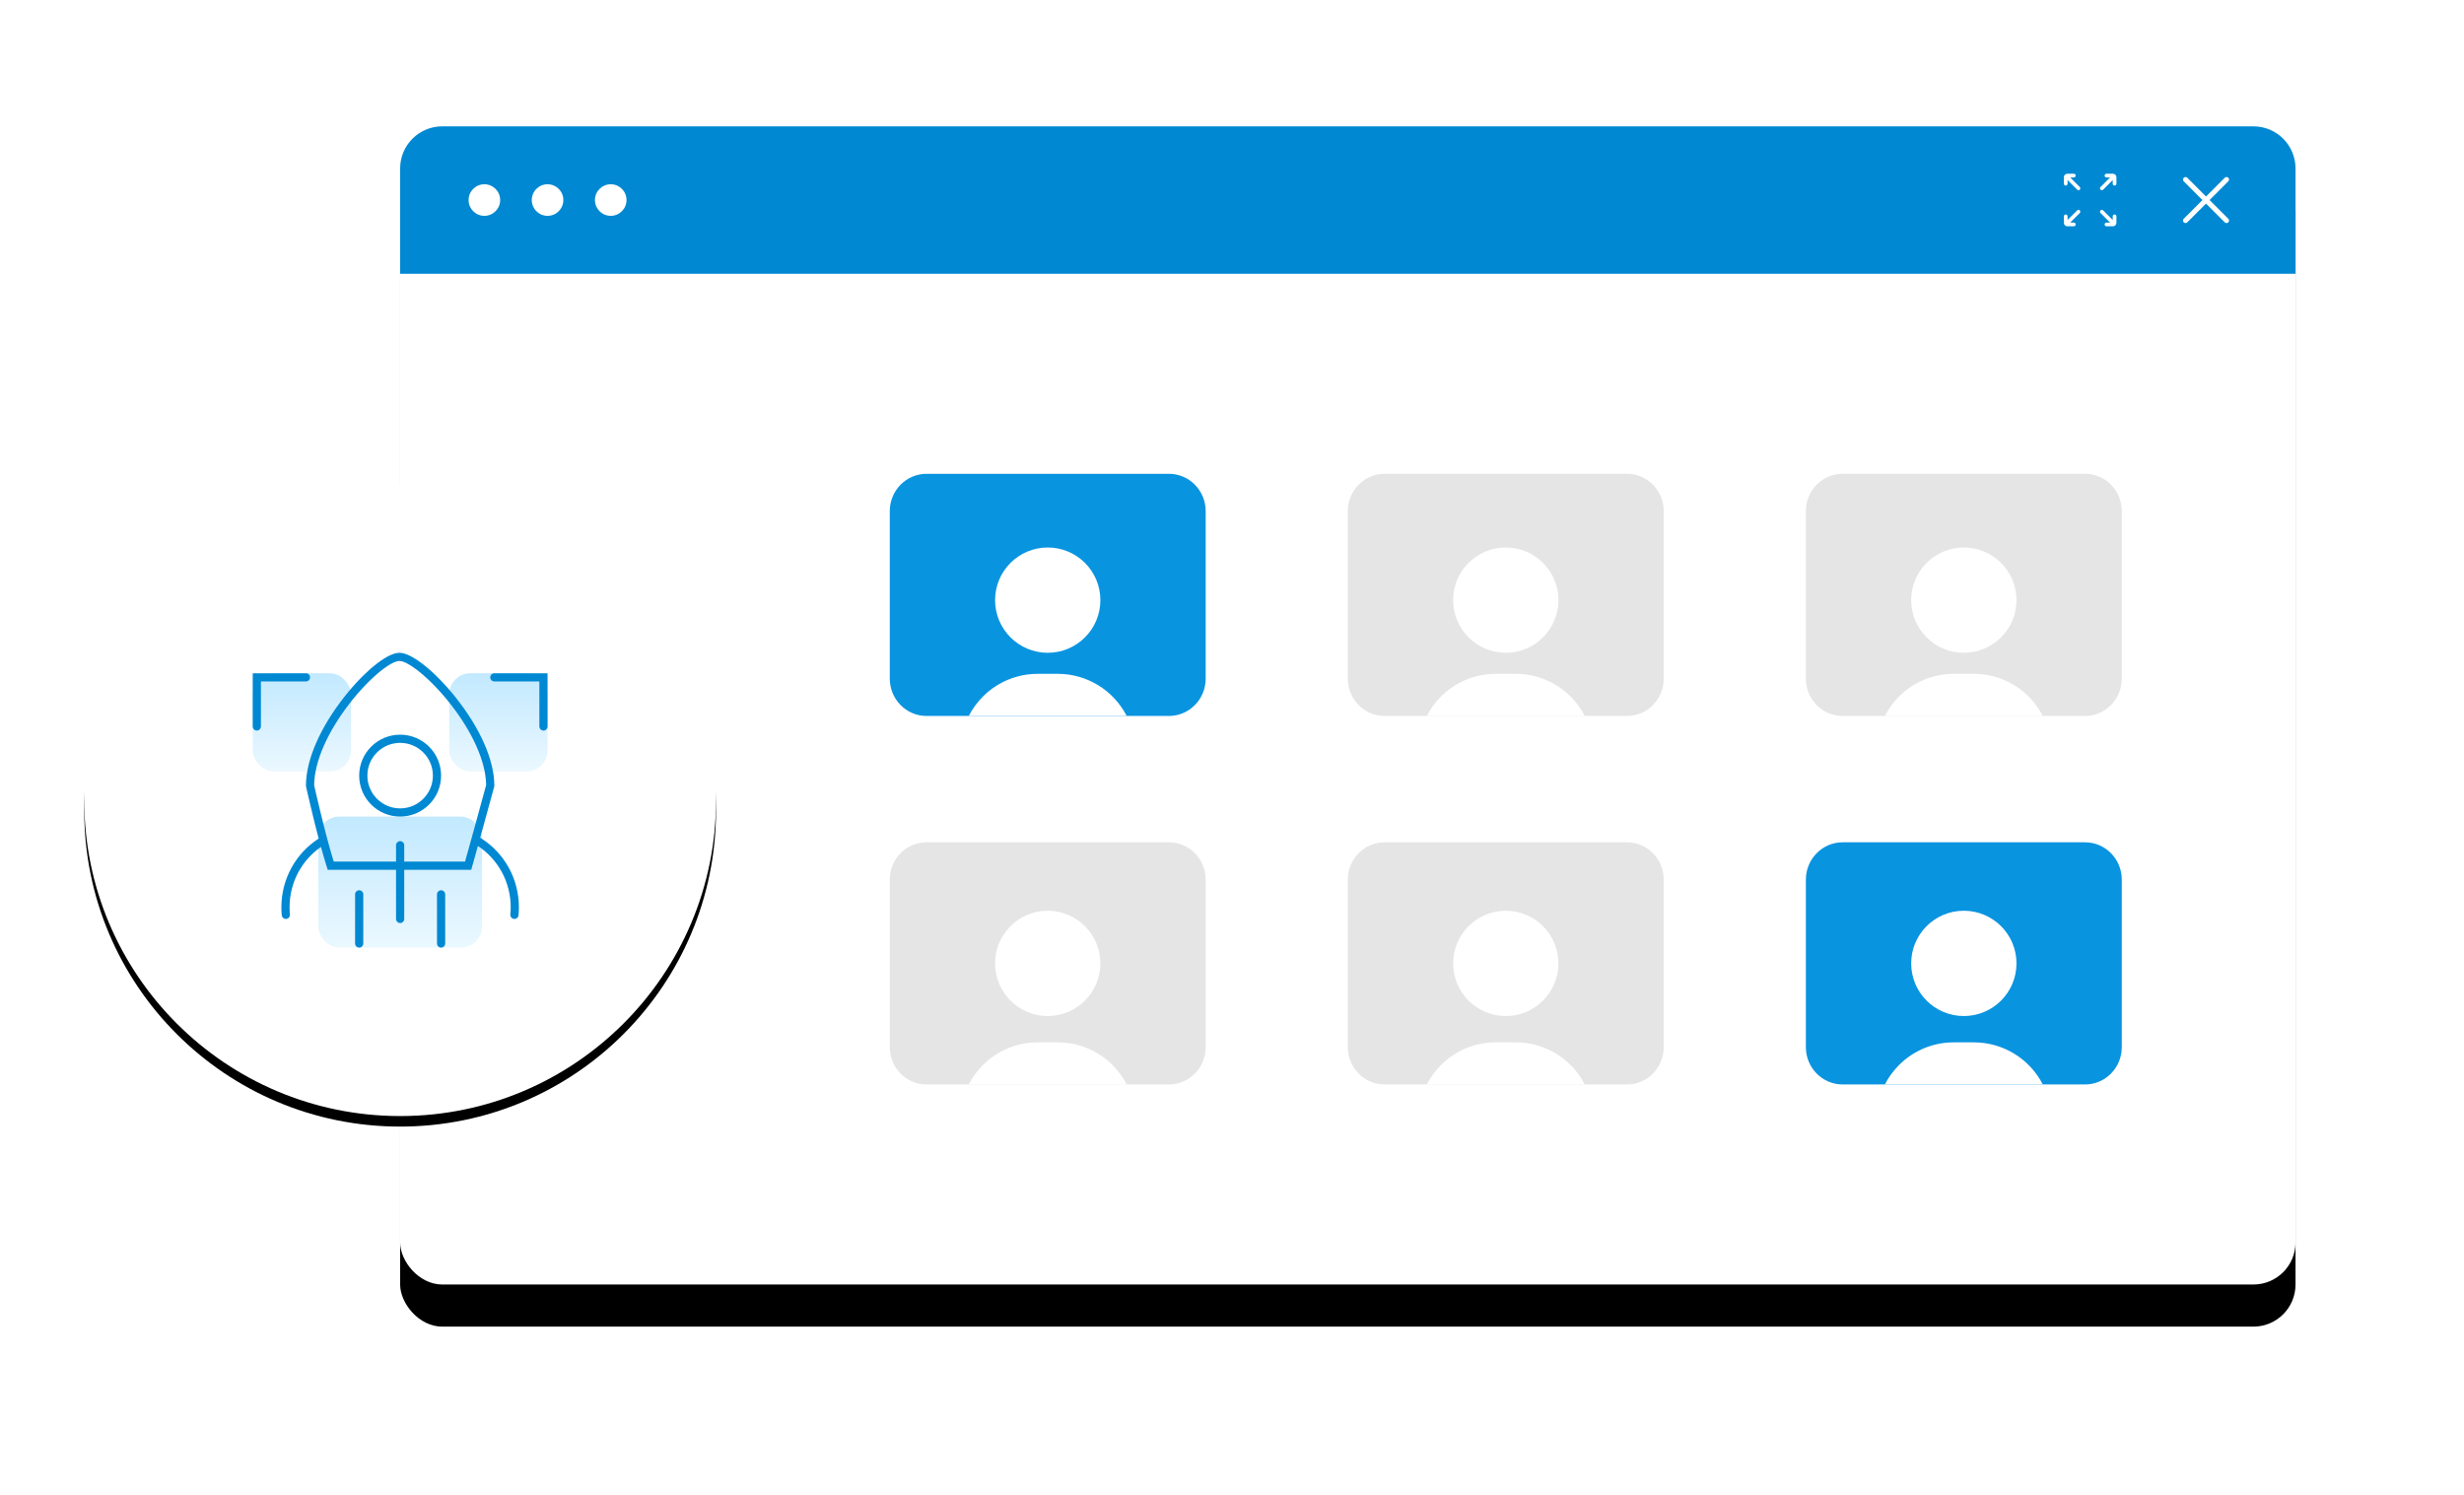
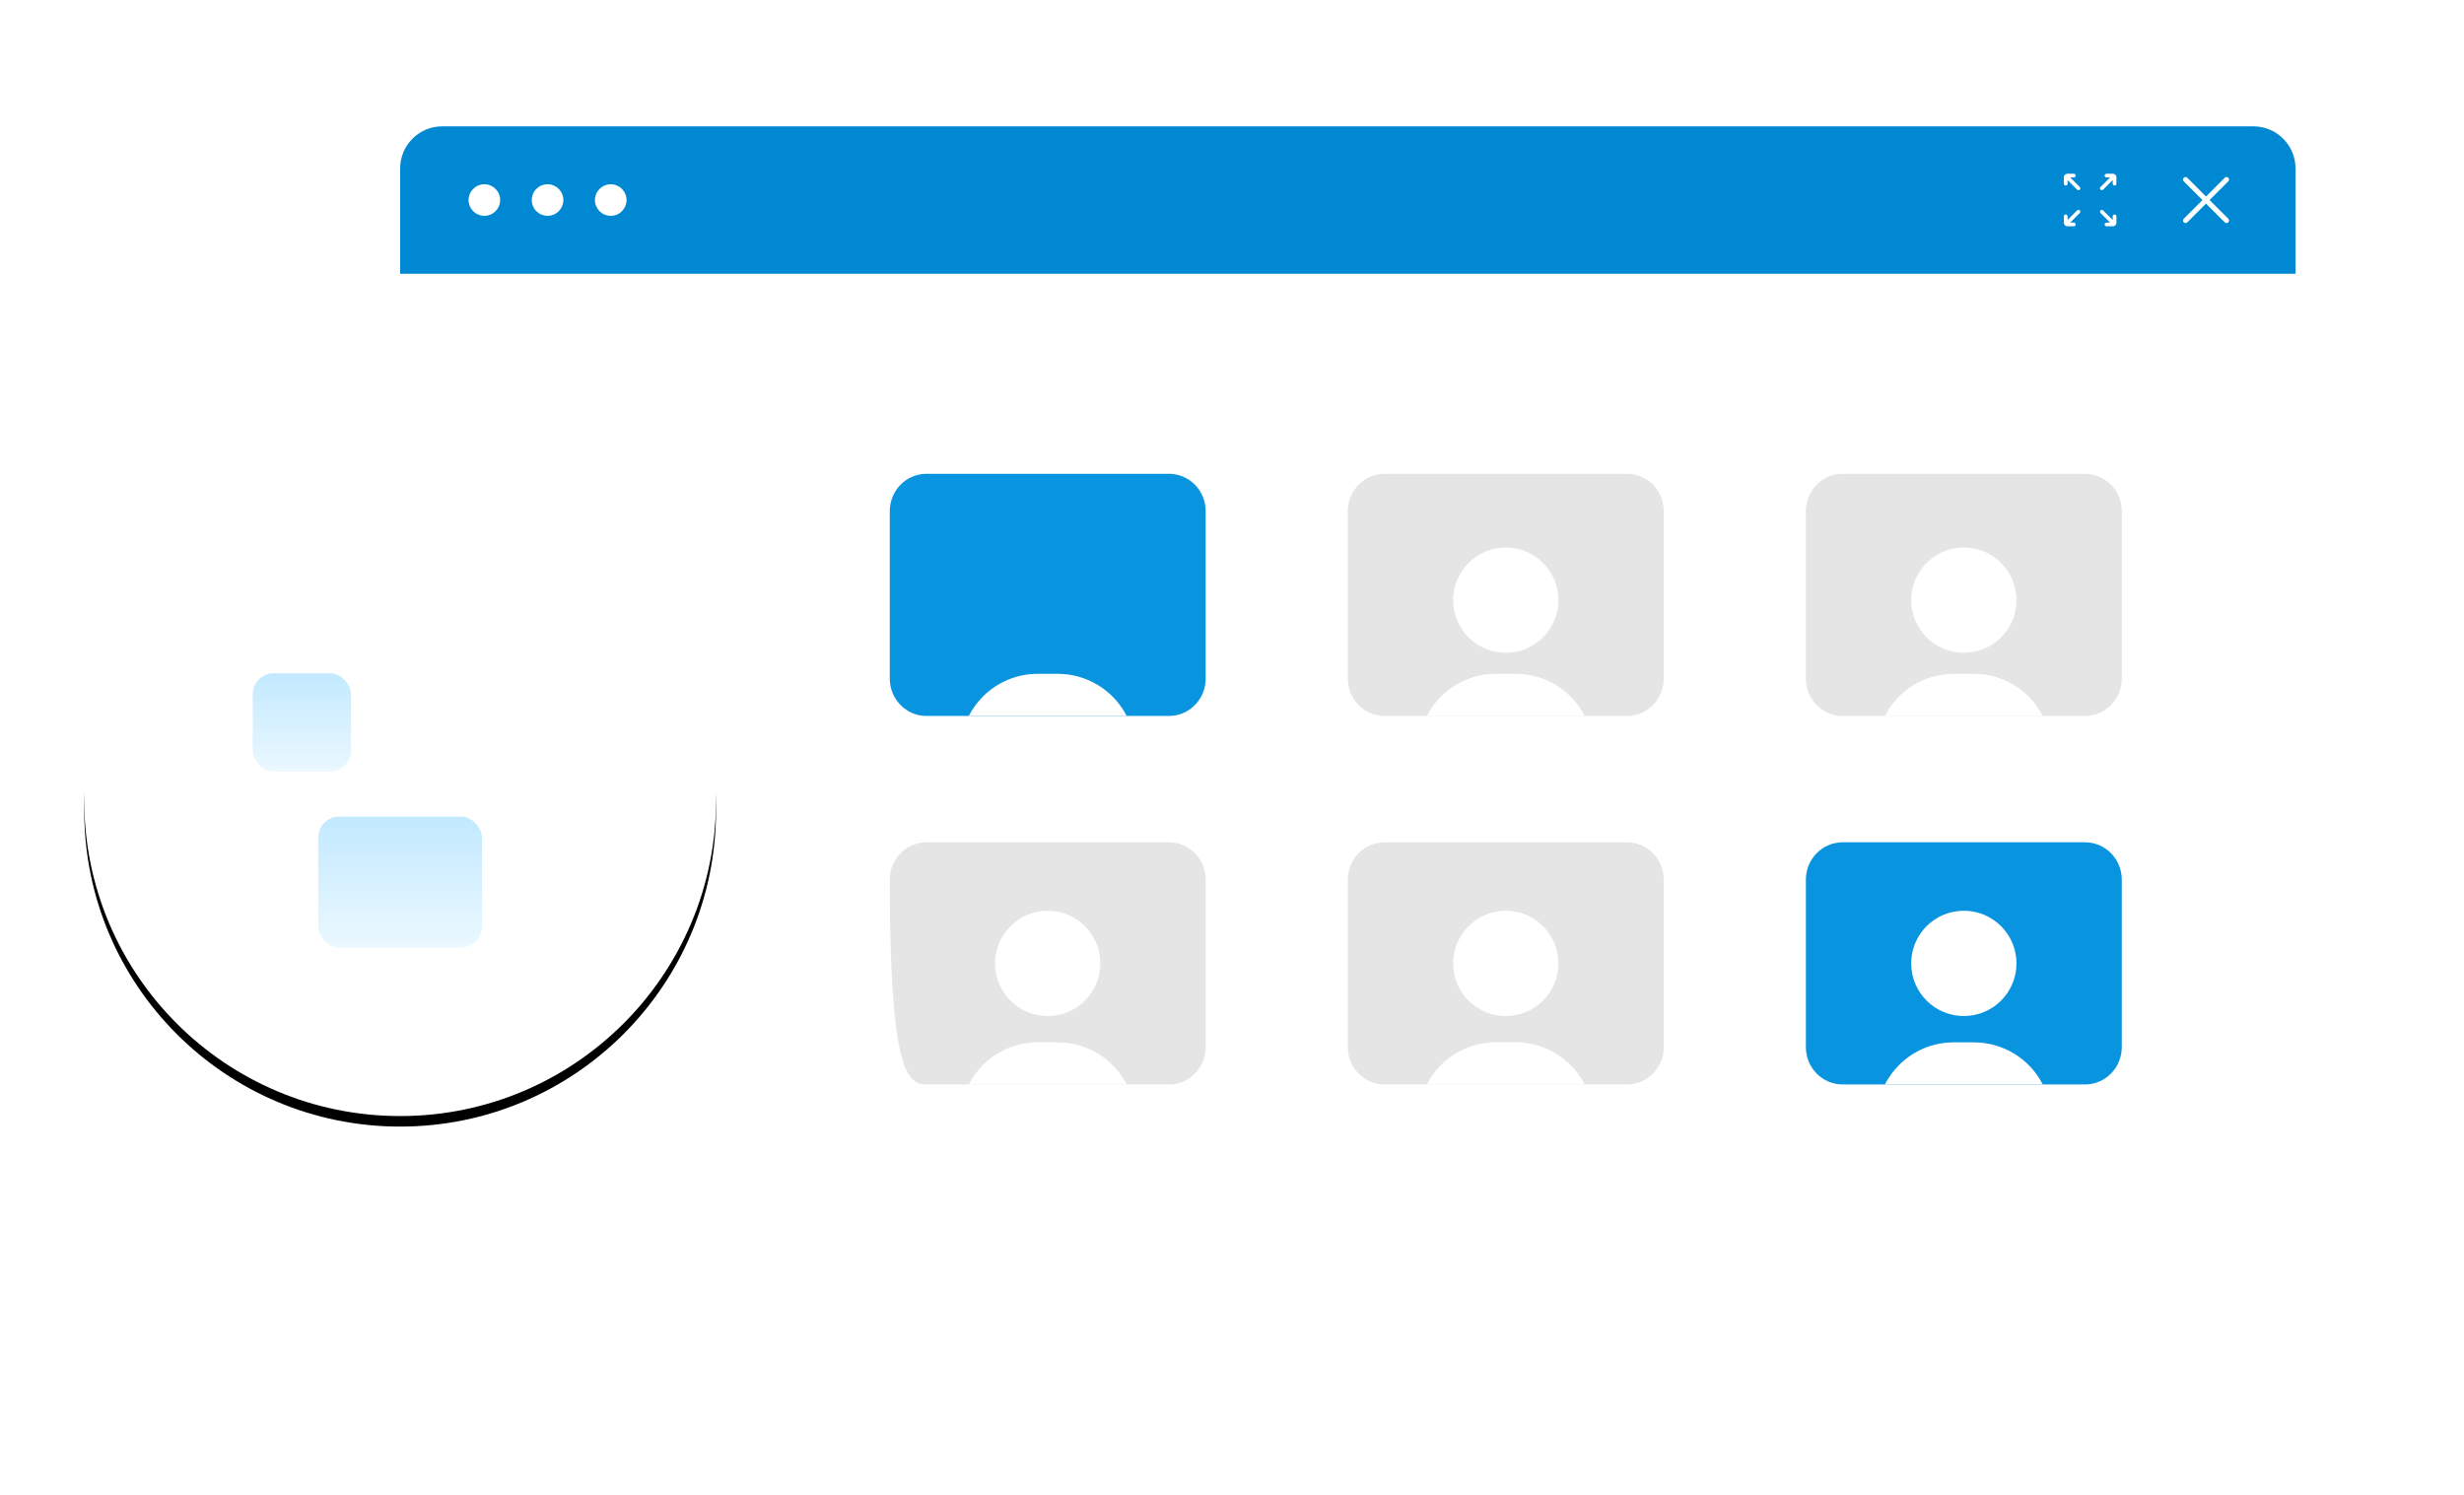
<svg xmlns="http://www.w3.org/2000/svg" xmlns:xlink="http://www.w3.org/1999/xlink" width="468px" height="284px" viewBox="0 0 468 284" version="1.1">
  <title>supply-img-gaoxiao</title>
  <defs>
-     <rect id="path-1" x="60" y="0" width="360" height="220" rx="8" />
    <filter x="-14.4%" y="-20.0%" width="128.9%" height="147.3%" filterUnits="objectBoundingBox" id="filter-2">
      <feOffset dx="0" dy="8" in="SourceAlpha" result="shadowOffsetOuter1" />
      <feGaussianBlur stdDeviation="16" in="shadowOffsetOuter1" result="shadowBlurOuter1" />
      <feColorMatrix values="0 0 0 0 0   0 0 0 0 0   0 0 0 0 0  0 0 0 0.08 0" type="matrix" in="shadowBlurOuter1" />
    </filter>
    <circle id="path-3" cx="60" cy="128" r="60" />
    <filter x="-20.8%" y="-19.2%" width="141.7%" height="141.7%" filterUnits="objectBoundingBox" id="filter-4">
      <feOffset dx="0" dy="2" in="SourceAlpha" result="shadowOffsetOuter1" />
      <feGaussianBlur stdDeviation="8" in="shadowOffsetOuter1" result="shadowBlurOuter1" />
      <feColorMatrix values="0 0 0 0 0   0 0 0 0 0   0 0 0 0 0  0 0 0 0.08 0" type="matrix" in="shadowBlurOuter1" />
    </filter>
    <linearGradient x1="50%" y1="0%" x2="50%" y2="100%" id="linearGradient-5">
      <stop stop-color="#C2E9FF" offset="0%" />
      <stop stop-color="#EBF8FF" offset="100%" />
    </linearGradient>
    <linearGradient x1="50%" y1="0%" x2="50%" y2="100%" id="linearGradient-6">
      <stop stop-color="#C2E9FF" offset="0%" />
      <stop stop-color="#EBF8FF" offset="100%" />
    </linearGradient>
  </defs>
  <g id="页面-1" stroke="none" stroke-width="1" fill="none" fill-rule="evenodd">
    <g id="2.2.2产品介绍-供应链中台" transform="translate(-1044, -2496)">
      <g id="编组-7" transform="translate(0, 1684)">
        <g id="supply-img-gaoxiao" transform="translate(1060, 836)">
          <g id="矩形">
            <use fill="black" fill-opacity="1" filter="url(#filter-2)" xlink:href="#path-1" />
            <use fill="#FFFFFF" fill-rule="evenodd" xlink:href="#path-1" />
          </g>
          <path d="M68,0 L412,0 C416.418,-8.11624501e-16 420,3.582 420,8 L420,28 L420,28 L60,28 L60,8 C60,3.582 63.582,8.11624501e-16 68,0 Z" id="矩形" fill="#0088D2" />
          <path d="M76,11 C77.657,11 79,12.343 79,14 C79,15.657 77.657,17 76,17 C74.343,17 73,15.657 73,14 C73,12.343 74.343,11 76,11 Z M88,11 C89.658,11 91,12.343 91,14 C91,15.657 89.658,17 88,17 C86.342,17 85,15.657 85,14 C85,12.343 86.342,11 88,11 Z M100,11 C101.658,11 103,12.343 103,14 C103,15.657 101.658,17 100,17 C98.343,17 97,15.657 97,14 C97,12.343 98.343,11 100,11 Z" id="Fill-41" fill="#FFFFFF" />
          <g id="1.通用/2.Icon图标/Line/CloseLined" transform="translate(398, 9)" fill="#FFFFFF">
            <path d="M5.677,5 L9.24,1.436 C9.42,1.256 9.42,0.959 9.24,0.779 L9.221,0.76 C9.041,0.58 8.744,0.58 8.565,0.76 L5.002,4.329 L1.439,0.76 C1.259,0.58 0.963,0.58 0.783,0.76 L0.764,0.779 C0.579,0.959 0.579,1.256 0.764,1.436 L4.326,5 L0.764,8.564 C0.584,8.744 0.584,9.041 0.764,9.221 L0.783,9.24 C0.963,9.42 1.259,9.42 1.439,9.24 L5.002,5.676 L8.565,9.24 C8.744,9.42 9.041,9.42 9.221,9.24 L9.24,9.221 C9.42,9.041 9.42,8.744 9.24,8.564 L5.677,5 Z" id="icon_close" />
          </g>
          <g id="1.通用/2.Icon图标/Line/CloseLined备份" transform="translate(376, 9)" fill="#FFFFFF">
            <path d="M2.525,6.964 C2.662,6.827 2.884,6.827 3.021,6.964 L3.022,6.965 C3.159,7.102 3.159,7.325 3.022,7.462 L1.201,9.283 L1.891,9.283 L1.896,9.283 C2.088,9.286 2.242,9.442 2.242,9.634 C2.242,9.829 2.085,9.986 1.891,9.986 L0.658,9.986 L0.647,9.986 C0.289,9.98 0,9.688 0,9.328 L0,8.095 L5.13904192e-05,8.09 C0.003,7.898 0.159,7.744 0.352,7.744 L0.358,7.744 C0.549,7.747 0.704,7.903 0.704,8.095 L0.704,8.785 L2.525,6.964 Z M7.459,6.964 L9.28,8.785 L9.28,8.095 C9.28,7.903 9.434,7.747 9.626,7.744 L9.631,7.744 C9.824,7.744 9.98,7.898 9.983,8.09 L9.983,8.095 L9.983,9.328 C9.983,9.688 9.695,9.98 9.337,9.986 L9.326,9.986 L8.093,9.986 C7.898,9.986 7.741,9.829 7.741,9.634 C7.741,9.442 7.895,9.286 8.087,9.283 L8.093,9.283 L8.782,9.283 L6.961,7.462 C6.824,7.325 6.824,7.102 6.961,6.965 L6.963,6.964 C7.1,6.827 7.322,6.827 7.459,6.964 Z M1.891,0.003 C2.085,0.003 2.242,0.16 2.242,0.355 C2.242,0.547 2.088,0.703 1.896,0.706 L1.891,0.706 L1.201,0.706 L3.022,2.527 C3.159,2.664 3.159,2.886 3.022,3.024 L3.021,3.025 C2.884,3.162 2.662,3.162 2.525,3.025 L0.704,1.204 L0.704,1.893 C0.704,2.086 0.549,2.242 0.358,2.245 L0.352,2.245 C0.159,2.245 0.003,2.091 5.13904192e-05,1.899 L0,1.893 L0,0.66 C0,0.301 0.289,0.009 0.647,0.003 L0.658,0.003 L1.891,0.003 Z M9.326,0.003 L9.337,0.003 C9.695,0.009 9.983,0.301 9.983,0.66 L9.983,1.893 L9.983,1.899 C9.98,2.091 9.824,2.245 9.632,2.245 L9.626,2.245 C9.434,2.242 9.28,2.086 9.28,1.893 L9.28,1.204 L7.459,3.025 C7.322,3.162 7.1,3.162 6.963,3.025 L6.961,3.024 C6.824,2.886 6.824,2.664 6.961,2.527 L8.782,0.706 L8.093,0.706 L8.087,0.706 C7.895,0.703 7.741,0.547 7.741,0.355 C7.741,0.16 7.898,0.003 8.093,0.003 L9.326,0.003 Z" id="Fill-1" />
          </g>
          <g id="椭圆形">
            <use fill="black" fill-opacity="1" filter="url(#filter-4)" xlink:href="#path-3" />
            <use fill="#FFFFFF" fill-rule="evenodd" xlink:href="#path-3" />
          </g>
          <g id="supply-icon-gaoxiao" transform="translate(32, 100)">
            <rect id="矩形备份-100" fill="url(#linearGradient-5)" x="12.444" y="31.111" width="31.111" height="24.889" rx="4" />
            <rect id="矩形备份-101" fill="url(#linearGradient-6)" x="0" y="3.889" width="18.667" height="18.667" rx="4" />
-             <rect id="矩形备份-102" fill="url(#linearGradient-6)" x="37.333" y="3.889" width="18.667" height="18.667" rx="4" />
-             <path d="M20.222,45.111 C20.652,45.111 21,45.459 21,45.889 L21,55.222 C21,55.652 20.652,56 20.222,56 C19.793,56 19.444,55.652 19.444,55.222 L19.444,45.889 C19.444,45.459 19.793,45.111 20.222,45.111 Z M35.778,45.111 C36.207,45.111 36.556,45.459 36.556,45.889 L36.556,55.222 C36.556,55.652 36.207,56 35.778,56 C35.348,56 35,55.652 35,55.222 L35,45.889 C35,45.459 35.348,45.111 35.778,45.111 Z M27.866,0 C28.948,0 30.46,0.75 32.156,2.033 L32.156,2.033 L32.566,2.351 C32.635,2.406 32.705,2.461 32.774,2.518 L32.774,2.518 L33.193,2.865 L33.618,3.232 C33.689,3.294 33.761,3.357 33.832,3.422 L33.832,3.422 L34.263,3.815 C34.335,3.882 34.408,3.95 34.48,4.018 L34.48,4.018 L34.916,4.437 C35.207,4.721 35.499,5.017 35.792,5.322 L35.792,5.322 L36.232,5.787 C36.305,5.866 36.379,5.945 36.452,6.025 L36.452,6.025 L36.891,6.511 C36.964,6.594 37.038,6.676 37.111,6.759 L37.111,6.759 L37.548,7.265 C37.766,7.521 37.983,7.782 38.199,8.046 L38.199,8.046 L38.628,8.581 C43.066,14.185 45.889,20.246 45.889,25.24 L45.889,25.24 L45.889,25.344 L43.945,32.449 L43.204,35.127 L43.483,35.302 C47.847,38.11 50.556,42.984 50.556,48.331 C50.556,48.842 50.531,49.349 50.482,49.853 C50.441,50.28 50.061,50.593 49.633,50.552 C49.206,50.511 48.893,50.13 48.934,49.703 C48.978,49.249 49,48.792 49,48.331 C49,43.571 46.618,39.231 42.771,36.695 L42.479,37.747 L41.503,41.222 L28.777,41.222 L28.778,50.556 C28.778,50.985 28.43,51.333 28,51.333 C27.57,51.333 27.222,50.985 27.222,50.556 L27.222,41.222 L14.247,41.222 L13.967,40.329 L13.747,39.606 L13.522,38.85 L13.294,38.061 L13.063,37.24 L12.962,36.875 C9.272,39.434 7,43.682 7,48.331 C7,48.792 7.022,49.249 7.066,49.703 C7.107,50.13 6.794,50.511 6.367,50.552 C5.939,50.593 5.559,50.28 5.518,49.853 C5.469,49.349 5.444,48.842 5.444,48.331 C5.444,42.977 8.16,38.096 12.534,35.291 L12.345,34.576 L12.099,33.622 L11.848,32.635 L11.594,31.615 L11.337,30.561 L10.943,28.919 L10.541,27.203 L10.13,25.412 L10.111,25.24 C10.111,20.245 12.881,14.181 17.233,8.586 L17.233,8.586 L17.656,8.05 L18.083,7.526 C18.154,7.439 18.226,7.353 18.297,7.268 L18.297,7.268 L18.728,6.761 C18.943,6.511 19.16,6.266 19.376,6.026 L19.376,6.026 L19.809,5.553 C19.881,5.475 19.954,5.398 20.026,5.322 L20.026,5.322 L20.458,4.871 L20.89,4.436 C21.32,4.008 21.747,3.606 22.168,3.23 L22.168,3.23 L22.587,2.864 L23.001,2.516 C24.92,0.939 26.653,0 27.866,0 Z M27.866,1.556 C27.292,1.556 26.453,1.933 25.456,2.606 L25.456,2.606 L25.119,2.841 C25.004,2.923 24.888,3.009 24.77,3.098 L24.77,3.098 L24.411,3.375 L24.044,3.672 L23.668,3.988 L23.286,4.322 L22.897,4.675 L22.503,5.045 C22.436,5.108 22.37,5.171 22.304,5.236 L22.304,5.236 L21.903,5.63 L21.499,6.04 L21.093,6.465 L21.093,6.465 L20.889,6.682 L20.482,7.128 L20.074,7.587 C20.006,7.665 19.938,7.743 19.87,7.821 L19.87,7.821 L19.464,8.299 L19.061,8.788 C18.993,8.87 18.927,8.953 18.86,9.036 L18.86,9.036 L18.461,9.541 C14.302,14.889 11.667,20.657 11.667,25.24 L11.667,25.157 L12.055,26.848 L12.323,27.994 L12.717,29.65 L12.974,30.712 L13.354,32.244 L13.602,33.224 L13.968,34.631 L14.207,35.528 L14.442,36.391 L14.673,37.222 L14.9,38.019 L15.124,38.783 L15.391,39.667 L27.222,39.666 L27.222,36.556 C27.222,36.126 27.57,35.778 28,35.778 C28.43,35.778 28.778,36.126 28.778,36.556 L28.777,39.666 L40.325,39.667 L41.004,37.246 L42.254,32.733 L44.332,25.139 L44.33,24.94 C44.218,20.514 41.674,15.034 37.683,9.896 L37.683,9.896 L37.409,9.547 C37.342,9.462 37.274,9.377 37.207,9.293 L37.207,9.293 L36.799,8.794 C36.731,8.711 36.663,8.63 36.594,8.548 L36.594,8.548 L36.182,8.065 L35.769,7.594 L35.354,7.135 L34.939,6.689 C34.87,6.616 34.801,6.543 34.732,6.471 L34.732,6.471 L34.32,6.047 C34.251,5.977 34.182,5.908 34.114,5.84 L34.114,5.84 L33.705,5.437 L33.3,5.051 L32.899,4.681 C32.833,4.62 32.767,4.561 32.701,4.502 L32.701,4.502 L32.309,4.158 L31.924,3.832 L31.546,3.525 L31.546,3.525 L31.361,3.379 L30.997,3.101 C29.681,2.121 28.569,1.556 27.866,1.556 Z M28,15.556 C32.296,15.556 35.778,19.038 35.778,23.333 C35.778,27.629 32.296,31.111 28,31.111 C23.704,31.111 20.222,27.629 20.222,23.333 C20.222,19.038 23.704,15.556 28,15.556 Z M28,17.111 C24.564,17.111 21.778,19.897 21.778,23.333 C21.778,26.77 24.564,29.556 28,29.556 C31.436,29.556 34.222,26.77 34.222,23.333 C34.222,19.897 31.436,17.111 28,17.111 Z M10.111,3.889 C10.541,3.889 10.889,4.237 10.889,4.667 C10.889,5.066 10.589,5.394 10.202,5.439 L10.111,5.444 L1.556,5.444 L1.556,14 C1.556,14.399 1.255,14.728 0.868,14.773 L0.778,14.778 C0.379,14.778 0.05,14.478 0.005,14.091 L0,14 L0,3.889 L10.111,3.889 Z M56,3.889 L56,14 C56,14.43 55.652,14.778 55.222,14.778 C54.823,14.778 54.495,14.478 54.45,14.091 L54.444,14 L54.444,5.444 L45.889,5.444 C45.49,5.444 45.161,5.144 45.116,4.757 L45.111,4.667 C45.111,4.268 45.411,3.939 45.798,3.894 L45.889,3.889 L56,3.889 Z" id="路径-33" fill="#0088D2" fill-rule="nonzero" />
          </g>
          <path d="M206.021,66 L159.979,66 C158.128,65.999 156.353,66.746 155.044,68.076 C153.735,69.405 153,71.208 153,73.089 L153,104.911 C153,106.792 153.735,108.595 155.044,109.924 C156.353,111.254 158.128,112.001 159.979,112 L206.021,112 C209.875,112 213,108.826 213,104.911 L213,73.089 C213,69.174 209.875,66 206.021,66 L206.021,66 Z" id="路径" fill="#0994E0" fill-rule="nonzero" />
          <path d="M240,73.088 L240,104.912 C240,108.827 243.125,112 246.979,112 L293.021,112 C296.875,112 300,108.827 300,104.912 L300,73.088 C300,69.173 296.875,66 293.021,66 L246.979,66 C243.125,66 240,69.173 240,73.088 Z" id="路径" fill="#E5E5E5" fill-rule="nonzero" />
          <path d="M327,73.088 L327,104.912 C327,108.827 330.125,112 333.979,112 L380.021,112 C383.875,112 387,108.827 387,104.912 L387,73.088 C387,69.173 383.875,66 380.021,66 L333.979,66 C330.125,66 327,69.173 327,73.088 Z" id="路径" fill="#E5E5E5" fill-rule="nonzero" />
-           <path d="M153,143.088 L153,174.912 C153,178.827 156.125,182 159.979,182 L206.021,182 C209.875,182 213,178.827 213,174.912 L213,143.088 C213,139.173 209.875,136 206.021,136 L159.979,136 C156.125,136 153,139.173 153,143.088 Z" id="路径" fill="#E5E5E5" fill-rule="nonzero" />
+           <path d="M153,143.088 C153,178.827 156.125,182 159.979,182 L206.021,182 C209.875,182 213,178.827 213,174.912 L213,143.088 C213,139.173 209.875,136 206.021,136 L159.979,136 C156.125,136 153,139.173 153,143.088 Z" id="路径" fill="#E5E5E5" fill-rule="nonzero" />
          <path d="M240,143.088 L240,174.912 C240,178.827 243.125,182 246.979,182 L293.021,182 C296.875,182 300,178.827 300,174.912 L300,143.088 C300,139.173 296.875,136 293.021,136 L246.979,136 C243.125,136 240,139.173 240,143.088 Z" id="路径" fill="#E5E5E5" fill-rule="nonzero" />
          <path d="M327,143.088 L327,174.912 C327,178.827 330.125,182 333.979,182 L380.021,182 C383.875,182 387,178.827 387,174.912 L387,143.088 C387,139.173 383.875,136 380.021,136 L333.979,136 C330.125,136 327,139.173 327,143.088 Z" id="路径" fill="#0994E0" fill-rule="nonzero" />
-           <circle id="椭圆形" fill="#FFFFFF" fill-rule="nonzero" cx="183" cy="90" r="10" />
          <path d="M198,112 L168,112 C168.701,110.644 169.605,109.403 170.681,108.322 C173.439,105.55 177.185,103.995 181.09,104 L184.91,104 C190.423,103.998 195.475,107.085 198,112 Z" id="路径" fill="#FFFFFF" fill-rule="nonzero" />
          <circle id="椭圆形" fill="#FFFFFF" fill-rule="nonzero" cx="270" cy="90" r="10" />
          <path d="M285,112 L255,112 C255.701,110.644 256.605,109.403 257.681,108.322 C260.439,105.55 264.185,103.995 268.09,104 L271.91,104 C277.423,103.998 282.475,107.085 285,112 L285,112 Z" id="路径" fill="#FFFFFF" fill-rule="nonzero" />
          <circle id="椭圆形" fill="#FFFFFF" fill-rule="nonzero" cx="357" cy="90" r="10" />
          <path d="M372,112 L342,112 C342.701,110.644 343.605,109.403 344.681,108.322 C347.439,105.55 351.185,103.995 355.09,104 L358.91,104 C364.423,103.998 369.475,107.085 372,112 L372,112 Z" id="路径" fill="#FFFFFF" fill-rule="nonzero" />
          <circle id="椭圆形" fill="#FFFFFF" fill-rule="nonzero" cx="183" cy="159" r="10" />
          <path d="M198,182 L168,182 C168.701,180.644 169.605,179.403 170.681,178.322 C173.439,175.55 177.185,173.995 181.09,174 L184.91,174 C190.423,173.998 195.475,177.085 198,182 Z" id="路径" fill="#FFFFFF" fill-rule="nonzero" />
          <circle id="椭圆形" fill="#FFFFFF" fill-rule="nonzero" cx="270" cy="159" r="10" />
          <path d="M285,182 L255,182 C255.701,180.644 256.605,179.403 257.681,178.322 C260.439,175.55 264.185,173.995 268.09,174 L271.91,174 C277.423,173.998 282.475,177.085 285,182 L285,182 Z" id="路径" fill="#FFFFFF" fill-rule="nonzero" />
          <circle id="椭圆形" fill="#FFFFFF" fill-rule="nonzero" cx="357" cy="159" r="10" />
          <path d="M372,182 L342,182 C342.701,180.644 343.605,179.403 344.681,178.322 C347.439,175.55 351.185,173.995 355.09,174 L358.91,174 C364.423,173.998 369.475,177.085 372,182 L372,182 Z" id="路径" fill="#FFFFFF" fill-rule="nonzero" />
        </g>
      </g>
    </g>
  </g>
</svg>